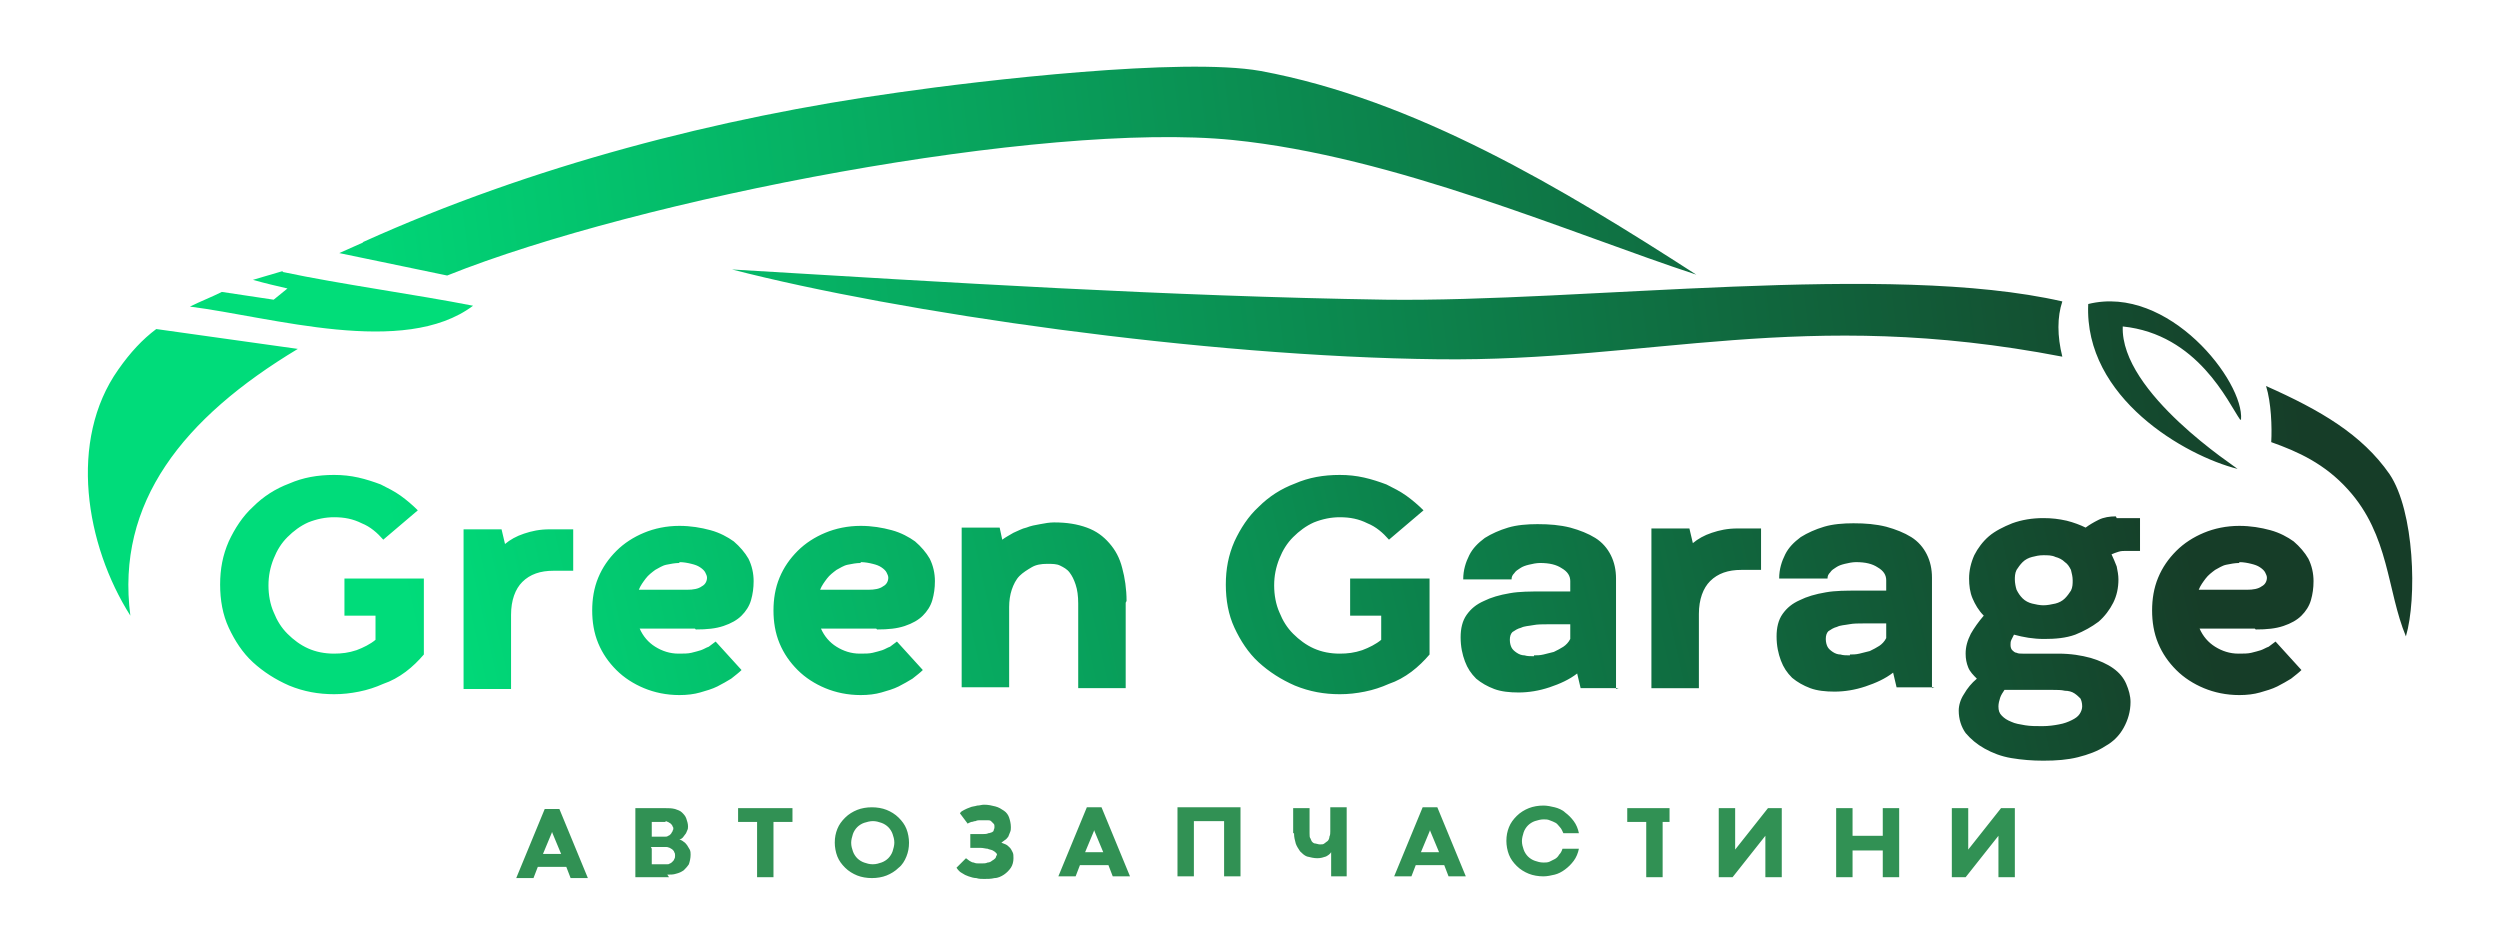
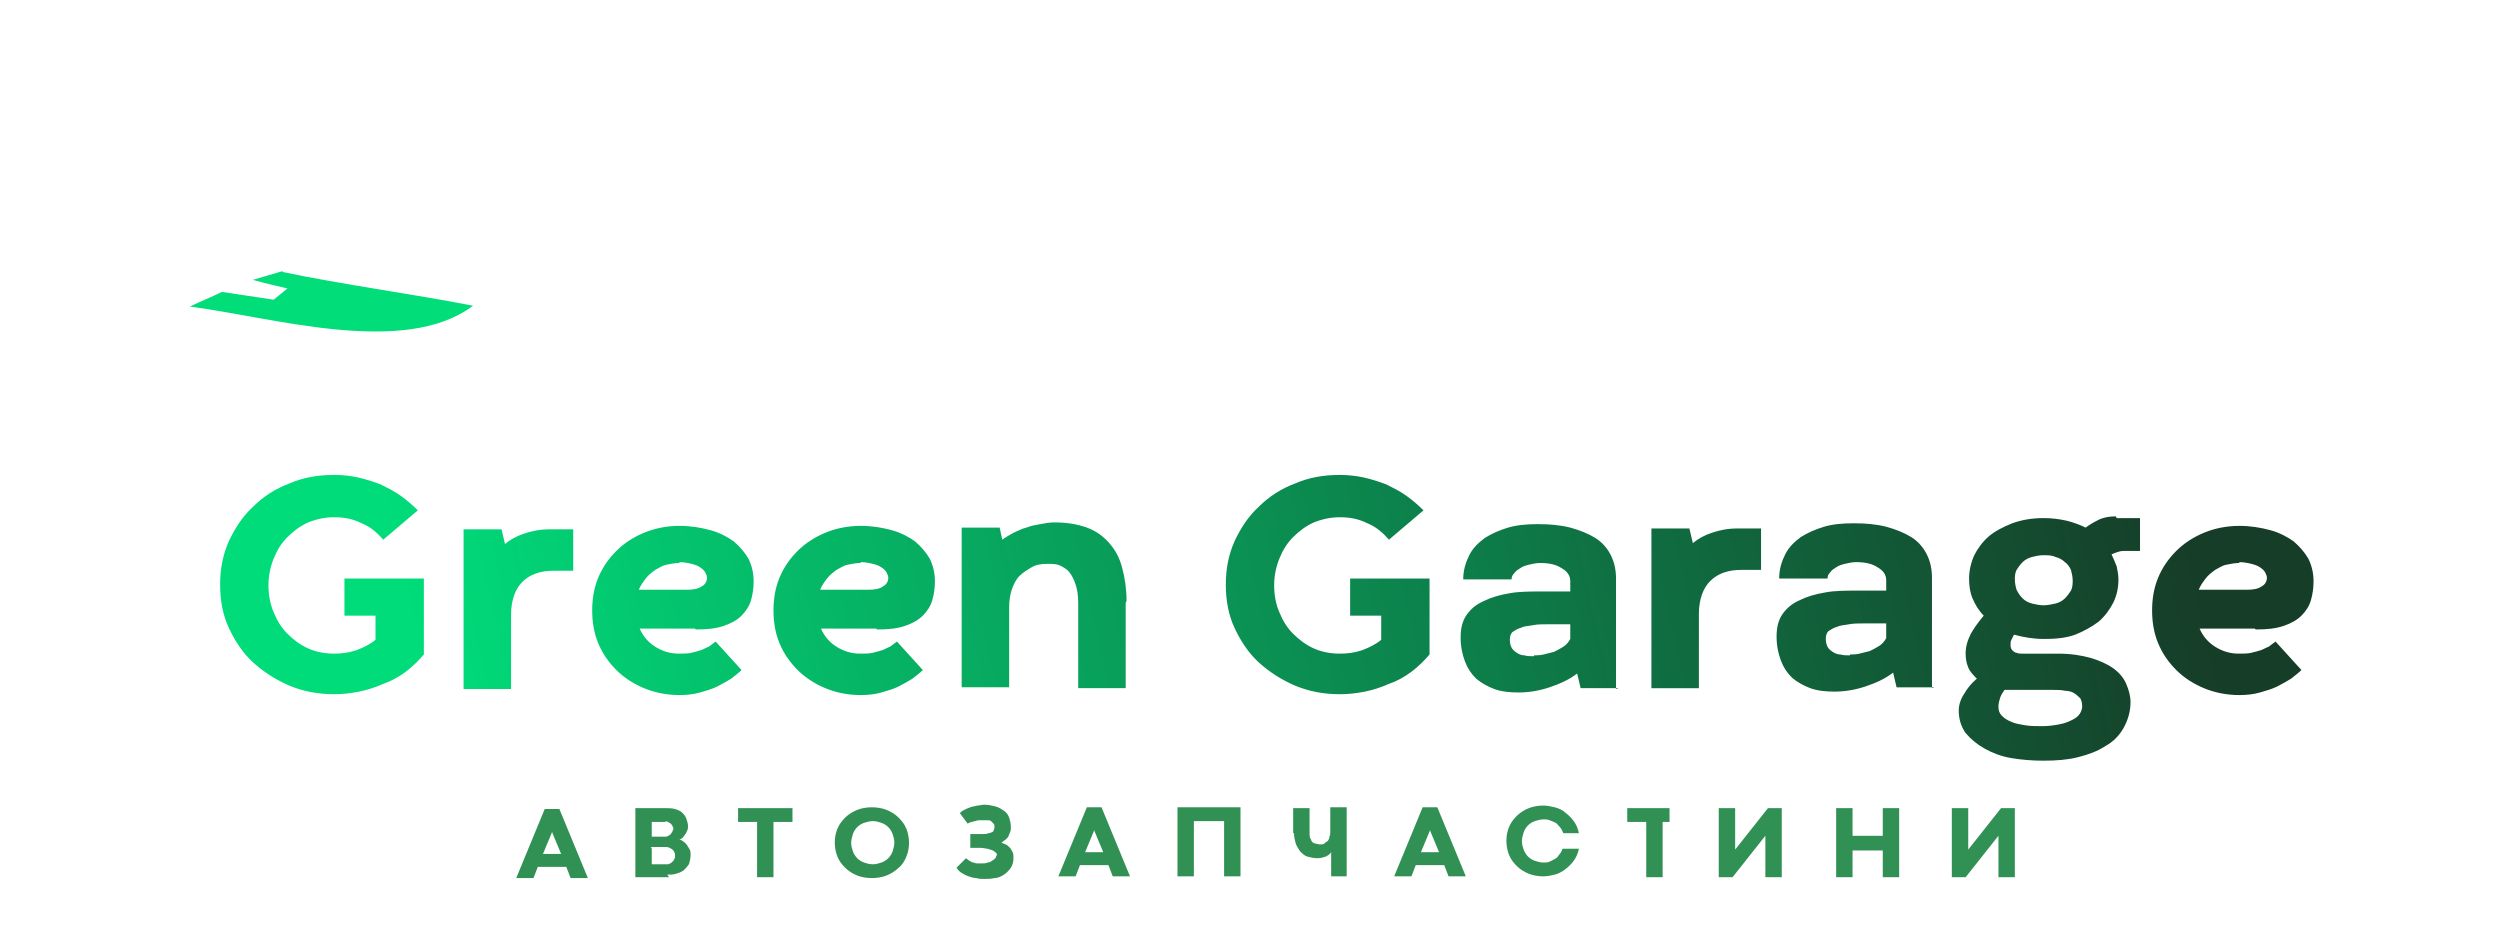
<svg xmlns="http://www.w3.org/2000/svg" xmlns:xlink="http://www.w3.org/1999/xlink" xml:space="preserve" width="267.132" height="101.035" fill-rule="evenodd" clip-rule="evenodd" image-rendering="optimizeQuality" shape-rendering="geometricPrecision" text-rendering="geometricPrecision" viewBox="0 0 2896 1095">
  <defs>
    <linearGradient id="id0" x1="2517" x2="536" y1="544" y2="988" gradientUnits="userSpaceOnUse">
      <stop offset="0" stop-color="#163d28" />
      <stop offset="1" stop-color="#00dc7a" />
    </linearGradient>
    <linearGradient xlink:href="#id0" id="id1" x1="2652" x2="376" y1="358" y2="647" gradientUnits="userSpaceOnUse" />
    <style>.fil0{fill:none}.fil4{fill:#01dd79}.fil1,.fil2,.fil3{fill:#319154;fill-rule:nonzero}.fil1,.fil3{fill:url(#id0)}.fil3{fill:url(#id1)}</style>
  </defs>
  <g id="Слой_x0020_1">
-     <path d="M0 0h2896v1095H0z" class="fil0" />
    <path d="M399 711v-41h92v88c-6 7-13 14-21 20s-17 11-26 14c-9 4-18 7-28 9s-19 3-29 3c-18 0-35-3-52-10-16-7-30-16-42-27s-21-25-28-40-10-32-10-50 3-34 10-50c7-15 16-29 28-40 12-12 26-21 42-27 16-7 33-10 52-10 10 0 19 1 28 3s18 5 26 8c8 4 16 8 23 13s14 11 20 17l-40 34c-7-8-15-15-25-19-10-5-20-7-32-7-10 0-20 2-30 6-9 4-17 10-24 17s-12 15-16 25-6 20-6 31 2 22 6 31c4 10 9 18 16 25s15 13 24 17 19 6 30 6c9 0 17-1 26-4 8-3 16-7 22-12v-28h-36zm265-98v48h-23c-15 0-27 4-36 13-8 8-13 21-13 38v86h-55V613h44l4 17c6-5 13-9 22-12s18-5 30-5h26zm123 39c-5 0-10 1-15 2s-9 4-13 6c-4 3-8 6-11 10s-6 8-8 13h56c7 0 13-1 17-4 4-2 6-6 6-10 0-2-1-4-2-6s-3-4-6-6-6-3-10-4-9-2-14-2zm18 76h-64c4 9 10 16 18 21s17 8 27 8c6 0 11 0 15-1s8-2 11-3 6-3 9-4c3-2 5-4 8-6l30 33c-3 3-7 6-12 10-5 3-10 6-16 9s-13 5-20 7-15 3-24 3c-15 0-29-3-41-8s-23-12-32-21-16-19-21-31-7-25-7-38 2-26 7-38 12-22 21-31 20-16 32-21 26-8 41-8c13 0 25 2 36 5s20 8 27 13c7 6 13 13 17 20 4 8 6 17 6 26 0 8-1 15-3 22s-6 13-11 18-12 9-21 12-19 4-32 4zm192-76c-5 0-10 1-15 2s-9 4-13 6c-4 3-8 6-11 10s-6 8-8 13h56c7 0 13-1 17-4 4-2 6-6 6-10 0-2-1-4-2-6s-3-4-6-6-6-3-10-4-9-2-14-2zm18 76h-64c4 9 10 16 18 21s17 8 27 8c6 0 11 0 15-1s8-2 11-3 6-3 9-4c3-2 5-4 8-6l30 33c-3 3-7 6-12 10-5 3-10 6-16 9s-13 5-20 7-15 3-24 3c-15 0-29-3-41-8s-23-12-32-21-16-19-21-31-7-25-7-38 2-26 7-38 12-22 21-31 20-16 32-21 26-8 41-8c13 0 25 2 36 5s20 8 27 13c7 6 13 13 17 20 4 8 6 17 6 26 0 8-1 15-3 22s-6 13-11 18-12 9-21 12-19 4-32 4zm289-30v99h-55v-98c0-9-1-16-3-22s-4-10-7-14-7-6-11-8-9-2-15-2c-7 0-13 1-18 4s-10 6-14 10-7 10-9 16-3 13-3 20v93h-55V611h44l3 14c4-3 8-5 13-8 5-2 10-5 15-6 5-2 10-3 16-4 5-1 11-2 16-2 15 0 27 2 38 6s19 10 26 18 12 17 15 29c3 11 5 24 5 38zm473 61c3 0 7 0 11-1l12-3c4-2 8-4 11-6s6-5 8-9v-17h-26c-6 0-12 0-17 1s-10 1-14 3c-4 1-7 3-10 5-2 2-3 5-3 9s1 7 2 9 3 4 6 6 6 3 9 3c3 1 7 1 11 1zm98 38h-44l-4-17c-9 7-20 12-32 16s-24 6-36 6c-10 0-20-1-28-4s-15-7-21-12c-6-6-10-12-13-20s-5-17-5-28c0-10 2-19 7-26s11-12 20-16c8-4 18-7 30-9 11-2 24-2 37-2h33v-12c0-6-3-11-10-15-6-4-14-6-25-6-4 0-9 1-13 2s-7 2-10 4-5 3-7 6c-2 2-3 4-3 7h-56c0-11 3-20 7-28s10-14 18-20c8-5 17-9 27-12s22-4 34-4c14 0 26 1 38 4 11 3 21 7 29 12s14 12 18 20 6 17 6 27v128zm165-185v48h-23c-15 0-27 4-36 13-8 8-13 21-13 38v86h-55V612h44l4 17c6-5 13-9 22-12s18-5 30-5h26zm103 146c3 0 7 0 11-1l12-3c4-2 8-4 11-6s6-5 8-9v-17h-26c-6 0-12 0-17 1s-10 1-14 3c-4 1-7 3-10 5-2 2-3 5-3 9s1 7 2 9 3 4 6 6 6 3 9 3c3 1 7 1 11 1zm98 38h-44l-4-17c-9 7-20 12-32 16s-24 6-36 6c-10 0-20-1-28-4s-15-7-21-12c-6-6-10-12-13-20s-5-17-5-28c0-10 2-19 7-26s11-12 20-16c8-4 18-7 30-9 11-2 24-2 37-2h33v-12c0-6-3-11-10-15-6-4-14-6-25-6-4 0-9 1-13 2s-7 2-10 4-5 3-7 6c-2 2-3 4-3 7h-56c0-11 3-20 7-28s10-14 18-20c8-5 17-9 27-12s22-4 34-4c14 0 26 1 38 4 11 3 21 7 29 12s14 12 18 20 6 17 6 27v128zm93-125c0 4 1 9 2 12 2 4 4 7 7 10s7 5 11 6 9 2 13 2c5 0 9-1 14-2 4-1 8-3 11-6s5-6 7-9c2-4 2-8 2-12s-1-8-2-12c-2-4-4-7-7-9-3-3-7-5-11-6-4-2-9-2-14-2s-9 1-13 2-8 3-11 6-5 6-7 9c-2 4-2 8-2 12zm43 128h-55c-2 3-4 6-5 9s-2 7-2 10c0 5 1 8 4 11s6 5 11 7c4 2 10 3 16 4s13 1 20 1 14-1 19-2c6-1 11-3 15-5s7-4 9-7 3-6 3-9c0-4-1-7-2-9-2-2-4-4-7-6s-7-3-11-3c-4-1-9-1-14-1zm75-199h27v38h-16c-3 0-6 0-9 1s-6 2-8 3c2 4 4 9 6 14 1 5 2 10 2 15 0 10-2 19-6 27s-10 16-17 22c-8 6-17 11-27 15-11 4-23 5-36 5s-24-2-35-5l-3 6c-1 2-1 4-1 6 0 3 1 5 2 6s3 3 5 3c2 1 4 1 7 1h41c15 0 27 2 38 5 10 3 19 7 26 12s12 11 15 18 5 14 5 21c0 11-3 21-8 30s-12 16-21 21c-9 6-20 10-32 13s-25 4-40 4c-13 0-25-1-37-3s-22-6-31-11-16-11-22-18c-5-7-8-16-8-26 0-6 2-13 6-19 4-7 9-13 15-18-4-4-8-8-10-13s-3-10-3-16c0-8 2-15 6-23 4-7 9-14 15-21-6-6-10-13-13-20s-4-15-4-23c0-9 2-18 6-27 4-8 10-16 17-22s17-11 27-15c11-4 23-6 36-6 10 0 18 1 27 3 8 2 16 5 22 8 4-3 9-6 15-9s13-4 20-4zm142 52c-5 0-10 1-15 2s-9 4-13 6c-4 3-8 6-11 10s-6 8-8 13h56c7 0 13-1 17-4 4-2 6-6 6-10 0-2-1-4-2-6s-3-4-6-6-6-3-10-4-9-2-14-2zm18 76h-64c4 9 10 16 18 21s17 8 27 8c6 0 11 0 15-1s8-2 11-3 6-3 9-4c3-2 5-4 8-6l30 33c-3 3-7 6-12 10-5 3-10 6-16 9s-13 5-20 7-15 3-24 3c-15 0-29-3-41-8s-23-12-32-21-16-19-21-31-7-25-7-38 2-26 7-38 12-22 21-31 20-16 32-21 26-8 41-8c13 0 25 2 36 5s20 8 27 13c7 6 13 13 17 20 4 8 6 17 6 26 0 8-1 15-3 22s-6 13-11 18-12 9-21 12-19 4-32 4zm-1048-17v-41h92v88c-6 7-13 14-21 20s-17 11-26 14c-9 4-18 7-28 9s-19 3-29 3c-18 0-35-3-52-10-16-7-30-16-42-27s-21-25-28-40-10-32-10-50 3-34 10-50c7-15 16-29 28-40 12-12 26-21 42-27 16-7 33-10 52-10 10 0 19 1 28 3s18 5 26 8c8 4 16 8 23 13s14 11 20 17l-40 34c-7-8-15-15-25-19-10-5-20-7-32-7-10 0-20 2-30 6-9 4-17 10-24 17s-12 15-16 25-6 20-6 31 2 22 6 31c4 10 9 18 16 25s15 13 24 17 19 6 30 6c9 0 17-1 26-4 8-3 16-7 22-12v-28h-36z" class="fil1" />
    <path d="m640 962-1 3-10 24h21l-10-24-1-3zm41 55h-20l-5-13h-33l-5 13h-20l33-80h17l33 80zm74-34v18h18c1 0 2 0 3-1 1 0 2-1 3-2s2-2 2-3c1-1 1-3 1-4s0-3-1-4c0-1-1-2-2-3s-2-1-3-2c-1 0-2-1-4-1h-18zm16-31h-16v17h16c1 0 2 0 3-1 1 0 2-1 3-2s1-2 2-3c0-1 1-2 1-3s0-2-1-3c0-1-1-2-2-3s-2-1-3-2c-1 0-2-1-3-1zm4 64h-39v-80h35c4 0 7 0 11 1 3 1 6 2 8 4s4 4 5 7 2 6 2 9c0 2 0 3-1 5s-1 3-2 4-2 3-3 4-2 2-4 2c2 1 4 2 5 3 2 1 3 3 4 4 1 2 2 3 3 5s1 4 1 6c0 4-1 8-2 11-2 3-4 5-6 7-3 2-5 3-9 4-3 1-6 1-10 1zm102 0v-64h-22v-16h63v16h-22v64h-19zm90-40c0-6 1-11 3-16s5-9 9-13 9-7 14-9 11-3 17-3 12 1 17 3 10 5 14 9 7 8 9 13 3 11 3 16c0 6-1 11-3 16s-5 10-9 13c-4 4-9 7-14 9s-11 3-17 3-12-1-17-3-10-5-14-9-7-8-9-13-3-11-3-16zm19 0c0 4 1 7 2 10s3 6 5 8 5 4 8 5 6 2 10 2 7-1 10-2 6-3 8-5 4-5 5-8 2-7 2-10c0-4-1-7-2-10s-3-6-5-8-5-4-8-5-6-2-10-2c-3 0-7 1-10 2s-6 3-8 5-4 5-5 8-2 7-2 10zm169 16c0-2 0-3-1-4s-2-2-4-3-4-1-6-2c-2 0-5-1-8-1h-12v-16h15c2 0 4 0 6-1 2 0 3-1 4-1 1-1 2-1 2-2s1-2 1-4 0-3-1-4l-3-3c-1-1-3-1-4-1h-9c-1 0-3 0-5 1-2 0-3 1-5 1-2 1-3 1-4 2l-9-12c1-2 3-3 5-4s4-2 7-3c2-1 5-1 8-2 3 0 5-1 8-1 5 0 9 1 13 2s7 3 10 5 5 5 6 8 2 7 2 11c0 2 0 4-1 6s-1 3-2 5c-1 1-2 3-4 4-1 1-3 2-4 3 2 1 3 1 5 2s3 2 5 4c1 1 2 3 3 5s1 4 1 7c0 4-1 8-3 11s-5 6-8 8-7 4-11 4c-4 1-8 1-12 1-3 0-6 0-9-1-3 0-6-1-9-2s-5-2-8-4c-2-1-4-3-6-6l11-11c1 1 3 2 4 3 2 1 3 2 5 2 2 1 4 1 5 1h5c2 0 4 0 6-1 2 0 4-1 5-2 2-1 3-2 4-3s1-3 1-4zm113-32-1 3-10 24h21l-10-24-1-3zm41 55h-20l-5-13h-33l-5 13h-20l33-80h17l33 80zm109 0v-64h-35v64h-19v-80h73v80h-19zm80-50v-29h19v29c0 3 0 5 1 6 1 2 1 3 2 4s2 2 4 2c1 0 3 1 5 1s4 0 5-1 3-2 4-3 2-3 2-5c1-2 1-4 1-6v-28h19v80h-18v-28c-1 2-4 4-6 5-3 1-6 2-10 2s-8-1-12-2c-3-1-6-4-8-6-2-3-4-6-5-9-1-4-2-7-2-12zm159-5-1 3-10 24h21l-10-24-1-3zm41 55h-20l-5-13h-33l-5 13h-20l33-80h17l33 80zm132-50h-19c-1-2-2-5-4-7s-3-4-5-5-4-2-7-3c-2-1-5-1-7-1-3 0-7 1-10 2s-6 3-8 5-4 5-5 8-2 7-2 10c0 4 1 7 2 10s3 6 5 8 5 4 8 5 6 2 10 2c2 0 5 0 7-1l6-3c2-1 4-3 5-5 2-2 3-4 4-7h19c-1 5-3 10-6 14s-6 7-10 10-8 5-12 6-9 2-13 2c-6 0-12-1-17-3s-10-5-14-9-7-8-9-13-3-11-3-16c0-6 1-11 3-16s5-9 9-13 9-7 14-9 11-3 17-3c4 0 9 1 13 2s9 3 12 6c4 3 7 6 10 10s5 9 6 14zm96-13v64h-19v-64h-22v-16h49v16h-9zm66-16h18v48l38-48h16v80h-19v-48l-38 48h-16v-80zm135 80v-80h19v32h35v-32h19v80h-19v-31h-35v31h-19zm135-80h18v48l38-48h16v80h-19v-48l-38 48h-16v-80z" class="fil2" />
-     <path d="M421 280c195-88 411-144 619-173 97-14 330-41 420-25 179 33 350 136 505 236-146-48-349-137-537-156-220-22-688 68-910 157l-125-26 27-12zm-76 124c-133 80-211 178-194 309-52-82-72-203-14-285 14-20 28-35 44-47l164 23zm503-92c250 15 504 31 757 35 230 3 583-44 784 2-6 18-6 40 0 64-301-58-476 6-723 3-273-3-624-54-818-104zm1748 174c4-44-84-157-177-134-5 109 113 176 173 191 0-1-136-88-133-165 87 9 122 88 136 108zm29-39c63 28 111 56 143 102 29 43 32 144 19 188-22-53-19-117-67-170-27-30-58-44-89-55 1-17 0-46-6-65z" class="fil3" />
    <path d="M328 315c66 14 154 26 220 39-80 60-233 13-328 1 12-6 25-11 37-17l60 9c5-4 11-9 16-13-13-3-26-6-40-10 11-3 23-7 34-10z" class="fil4" />
  </g>
</svg>